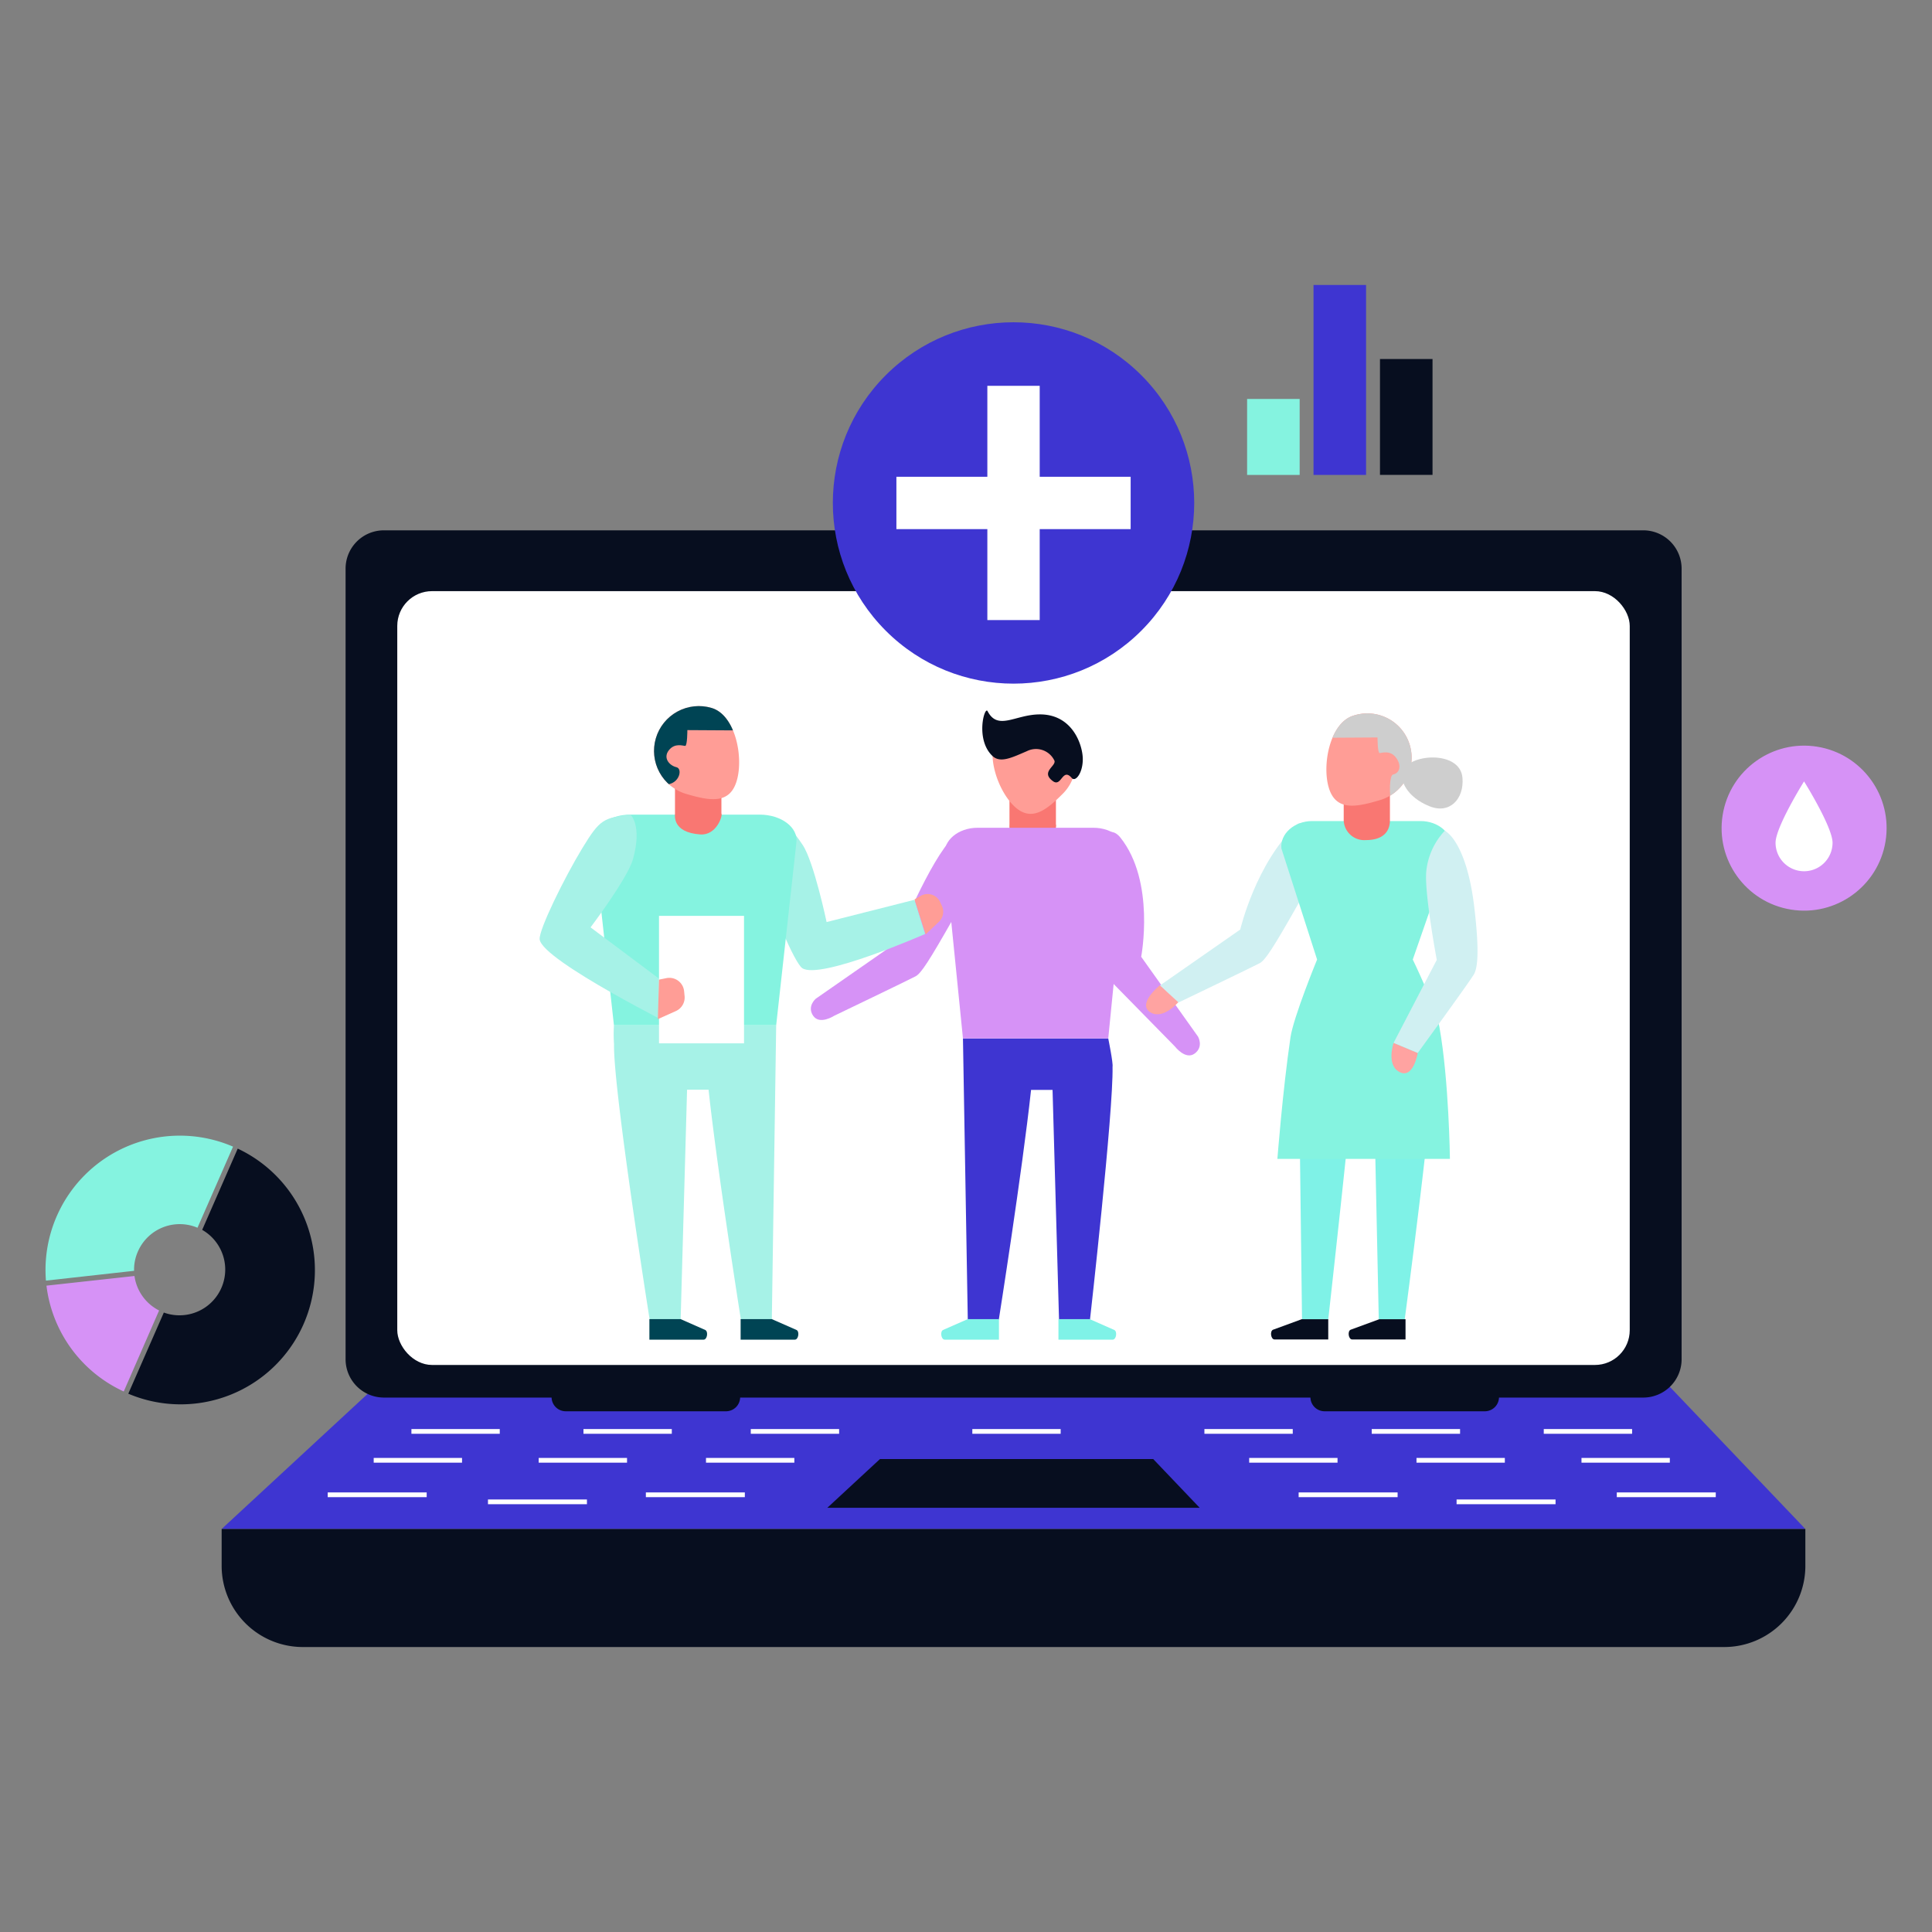
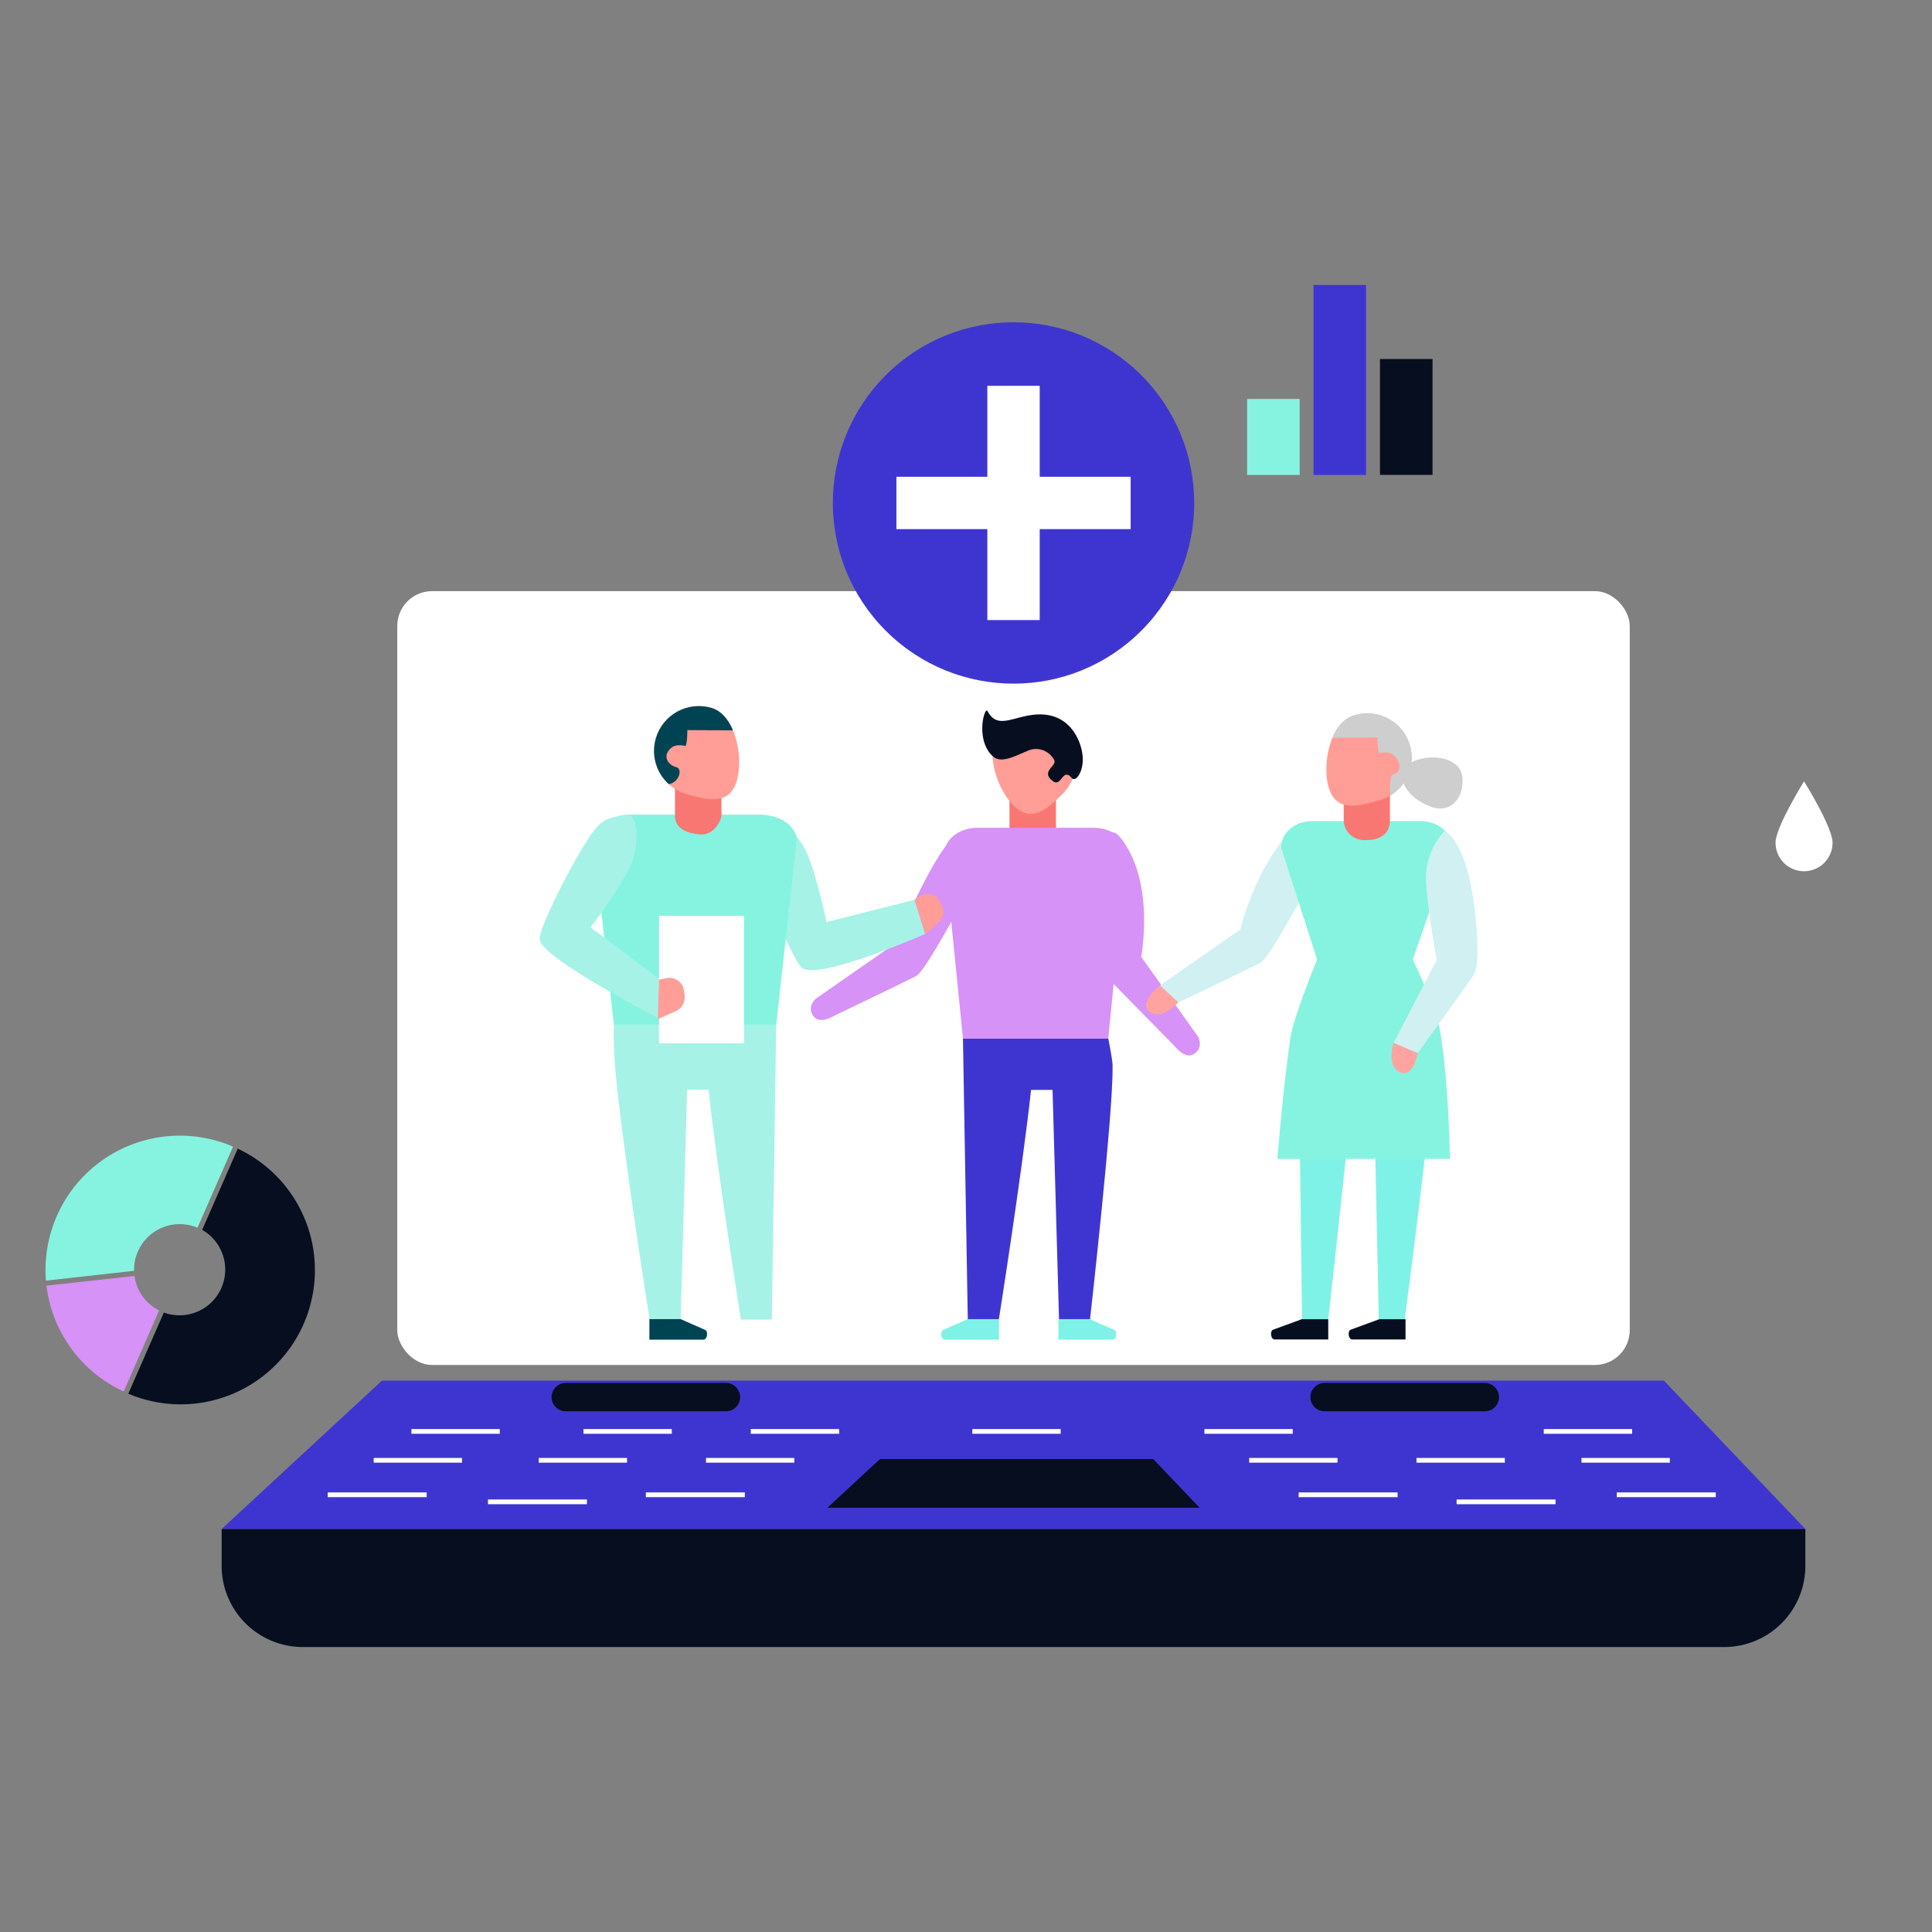
<svg xmlns="http://www.w3.org/2000/svg" viewBox="0 0 400 400" id="Layer_1">
  <rect x="0" y="0" width="400" height="400" fill="#808080" stroke="none" />
  <defs>
    <style>.cls-1{fill:#ff9d96;}.cls-2{fill:#3e35d1;}.cls-3{fill:#070e1f;}.cls-4{fill:#fff;}.cls-5{fill:#187570;}.cls-6{fill:#d692f6;}.cls-7{fill:#a6f2e7;}.cls-8{fill:#85f3e0;}.cls-9{fill:#f97772;}.cls-10{clip-path:url(#clip-path);}.cls-11{fill:#004454;}.cls-12{fill:#7ff2e7;}.cls-13{fill:#d0f0f2;}.cls-14{clip-path:url(#clip-path-2);}.cls-15{fill:#cecece;}.cls-16{fill:#ffa3a1;}</style>
    <clipPath id="clip-path">
      <path d="M152.53,161.66c-1.45,4.91-5.56,4.16-10.47,2.71a9.28,9.28,0,0,1,5.26-17.8C152.23,148,154,156.74,152.53,161.66Z" class="cls-1" />
    </clipPath>
    <clipPath id="clip-path-2">
      <path d="M275.1,163.05c1.44,4.85,5.5,4.11,10.35,2.68a9.17,9.17,0,1,0-5.2-17.58C275.4,149.58,273.67,158.2,275.1,163.05Z" class="cls-1" />
    </clipPath>
  </defs>
  <polygon points="45.89 316.56 79.07 285.85 344.5 285.85 373.78 316.56 45.89 316.56" class="cls-2" />
-   <path d="M340.35,289.35h-261a7.94,7.94,0,0,1-7.8-8.07V117.86a7.93,7.93,0,0,1,7.8-8.06h261a7.94,7.94,0,0,1,7.81,8.06V281.28A7.94,7.94,0,0,1,340.35,289.35Z" class="cls-3" />
  <rect rx="7.2" height="160.21" width="255.17" y="122.39" x="82.25" class="cls-4" />
  <path d="M212.76,115.07a2.93,2.93,0,1,1-2.92-2.93A2.93,2.93,0,0,1,212.76,115.07Z" class="cls-5" />
  <path d="M357,341H62.7a16.81,16.81,0,0,1-16.81-16.8v-7.64H373.78v7.64A16.8,16.8,0,0,1,357,341Z" class="cls-3" />
  <path d="M153.24,289.26a2.93,2.93,0,0,1-2.93,2.93H117.13a2.93,2.93,0,0,1-2.93-2.93h0a2.93,2.93,0,0,1,2.93-2.93h33.18a2.93,2.93,0,0,1,2.93,2.93Z" class="cls-3" />
  <path d="M310.35,289.26a2.93,2.93,0,0,1-2.93,2.93H274.24a2.93,2.93,0,0,1-2.93-2.93h0a2.93,2.93,0,0,1,2.93-2.93h33.18a2.93,2.93,0,0,1,2.93,2.93Z" class="cls-3" />
  <polygon points="171.29 312.17 182.19 302.08 238.76 302.08 248.38 312.17 171.29 312.17" class="cls-3" />
  <rect height="0.98" width="18.29" y="295.87" x="201.31" class="cls-4" />
  <rect height="0.98" width="20.49" y="308.99" x="67.85" class="cls-4" />
  <rect height="0.98" width="18.29" y="295.87" x="85.18" class="cls-4" />
  <rect height="0.98" width="18.29" y="301.85" x="77.37" class="cls-4" />
  <rect height="0.98" width="18.29" y="295.87" x="120.8" class="cls-4" />
  <rect height="0.98" width="18.29" y="301.85" x="111.53" class="cls-4" />
  <rect height="0.98" width="20.49" y="308.99" x="133.72" class="cls-4" />
  <rect height="0.98" width="18.29" y="295.87" x="155.44" class="cls-4" />
  <rect height="0.98" width="18.29" y="301.85" x="146.17" class="cls-4" />
  <rect height="0.98" width="20.49" y="310.45" x="101.03" class="cls-4" />
  <rect height="0.98" width="20.49" y="308.99" x="334.74" class="cls-4" />
  <rect height="0.98" width="18.29" y="295.87" x="319.62" class="cls-4" />
  <rect height="0.98" width="18.29" y="301.85" x="327.43" class="cls-4" />
-   <rect height="0.98" width="18.29" y="295.87" x="284" class="cls-4" />
  <rect height="0.98" width="18.29" y="301.85" x="293.27" class="cls-4" />
  <rect height="0.98" width="20.49" y="308.99" x="268.87" class="cls-4" />
  <rect height="0.98" width="18.29" y="295.87" x="249.36" class="cls-4" />
  <rect height="0.98" width="18.29" y="301.85" x="258.63" class="cls-4" />
  <rect height="0.98" width="20.49" y="310.45" x="301.57" class="cls-4" />
  <path d="M202.59,178c1,2.09-.2,3.32-5.2,12.12s-6.67,11.38-7.8,12-16.89,8.19-16.89,8.19-3,1.95-4.34,0,.53-3.53.53-3.53l16.66-11.59s7.09-17.45,11.84-21.84C198.67,172.08,202.59,178,202.59,178Z" class="cls-6" />
  <path d="M226,176.21c-1.61,1.65-.93,3.2.8,13.17s2.45,13,3.32,13.89,13.14,13.4,13.14,13.4,2.19,2.86,4.09,1.45.69-3.5.69-3.5l-11.77-16.53s3-15.58-4.33-24.71C228.94,169.69,226,176.21,226,176.21Z" class="cls-6" />
  <path d="M160.31,169.36c-3.14,4.65-4.87,5.3-2.66,12.08s6.82,17.86,8.44,19c3.65,2.51,25.45-7.07,25.45-7.07l-2.2-7.08-18.2,4.61s-2.63-12.47-4.94-15.94C162.12,168.82,160.31,169.36,160.31,169.36Z" class="cls-7" />
  <circle transform="translate(-12.17 178.88) rotate(-45)" r="37.41" cy="104.13" cx="209.84" class="cls-2" />
  <rect height="48.5" width="10.84" y="79.88" x="204.42" class="cls-4" />
  <rect height="10.84" width="48.5" y="98.71" x="185.59" class="cls-4" />
  <path d="M127.11,212.27H160.7l-.9,60.92h-6.41s-4.86-30.65-6.69-47.58h-4.45l-1.33,47.58H134.5s-7.57-47.78-7.37-57A30.42,30.42,0,0,1,127.11,212.27Z" class="cls-7" />
  <path d="M127.11,212.27H160.7l4.19-37.87c.38-3.09-3.14-5.74-7.61-5.74H130.53c-4.47,0-8,2.65-7.62,5.74Z" class="cls-8" />
  <path d="M139.75,168.41v-5.59c0-1.26,1.89-1.16,3-1.16h3.61c1.12,0,3,1,3,2.3v4.45c.32.41-1,4.6-4.39,4.35C139.14,172.34,139.75,168.82,139.75,168.41Z" class="cls-9" />
  <path d="M152.53,161.66c-1.45,4.91-5.56,4.16-10.47,2.71a9.28,9.28,0,0,1,5.26-17.8C152.23,148,154,156.74,152.53,161.66Z" class="cls-1" />
  <g class="cls-10">
    <path d="M142.31,151.16s0,3.27-.45,3.27-2.15-.68-3.39.91.11,3.16,1.58,3.5.46,4.18-3.05,3.5-4.74-8.92-2.94-12.09,7.58-6.66,9.61-6.44,15.44,7.45,15.44,7.45Z" class="cls-11" />
  </g>
-   <path d="M159.8,273.11h-6.46v4.25h11.23c.74,0,1-1.67.35-2Z" class="cls-11" />
  <path d="M140.92,273.11h-6.47v4.25h11.23c.74,0,1-1.67.34-2Z" class="cls-11" />
  <path d="M229.45,215H199.37l1,58.23h6.42s4.85-30.65,6.68-47.58h4.45l1.34,47.58h6.41s4.87-43.15,4.67-52.36C230.5,220.15,229.45,215,229.45,215Z" class="cls-2" />
  <path d="M200.36,273.11h6.46v4.25H195.59c-.74,0-1-1.67-.35-2Z" class="cls-12" />
  <path d="M225.61,273.11h-6.47v4.25h11.23c.74,0,1-1.67.34-2Z" class="cls-12" />
  <path d="M130.53,168.66c-5.57.68-6.31.92-10,7s-9,16.86-8.8,18.82c.49,4.4,29.25,18.7,29.25,18.7L139.62,205l-17.35-13s7.69-10.16,8.8-14.18C133,170.8,130.53,168.66,130.53,168.66Z" class="cls-7" />
  <rect height="26.39" width="17.6" y="189.62" x="136.44" class="cls-4" />
  <path d="M136.44,202.82,136.2,211l3.73-1.67a3.08,3.08,0,0,0,1.81-3.09l-.1-1a3.07,3.07,0,0,0-3.66-2.73Z" class="cls-1" />
  <path d="M189.34,186.22l2.31,7.23,2.75-2.61a2.86,2.86,0,0,0,.62-3.26l-.39-.85a2.85,2.85,0,0,0-4-1.25Z" class="cls-1" />
  <path d="M273.83,175.28c.95,2.1-.21,3.33-5.2,12.13s-6.67,11.38-7.81,12-16.89,8.18-16.89,8.18l-3.8-3.54,16.65-11.6s3.24-13.87,11.85-21.83C269.91,169.4,273.83,175.28,273.83,175.28Z" class="cls-13" />
  <path d="M297,213H268.82l.75,60.17H275s4.07-36.41,5.61-53.14h3.72l1.13,53.14h5.37S297.13,226,297,216.92A36.16,36.16,0,0,0,297,213Z" class="cls-12" />
  <path d="M300.19,239.94H264.47s1.09-14.18,2.71-25.17c.62-4.21,5.51-16.11,5.51-16.11l-7.39-23c-.31-3,2.64-5.67,6.39-5.67h22.42c3.75,0,6.7,2.62,6.39,5.67l-8,23s4.79,9.87,5.52,14C300,223.74,300.19,239.94,300.19,239.94Z" class="cls-8" />
  <path d="M282.77,173.93c5,0,5-3.39,5-4.21V164.2c0-1.25-1.86-1.14-3-1.14h-3.57c-1.11,0-3,1-3,2.26v4.4A4.25,4.25,0,0,0,282.77,173.93Z" class="cls-9" />
  <path d="M275.1,163.05c1.44,4.85,5.5,4.11,10.35,2.68a9.17,9.17,0,1,0-5.2-17.58C275.4,149.58,273.67,158.2,275.1,163.05Z" class="cls-1" />
  <g class="cls-14">
    <path d="M285.2,152.68s0,3.23.44,3.23,2.12-.67,3.35.9.88,3.22-.57,3.55-.5,13.37,3,12.7,3.75-18.15,2-21.28-7.47-6.58-9.48-6.36-15.26,7.36-15.26,7.36Z" class="cls-15" />
  </g>
  <path d="M269.5,273.13H275v4.19H263.87c-.73,0-1-1.64-.34-2Z" class="cls-3" />
  <path d="M285.57,273.13H291v4.19H279.94c-.73,0-1-1.64-.34-2Z" class="cls-3" />
  <path d="M293.53,218l-5-2.09s-1.49,4.38,1,5.91C292.6,223.73,293.53,218,293.53,218Z" class="cls-16" />
  <path d="M299.13,172c2,1.12,4.89,5.65,6.09,15.71s.57,12.76,0,13.9S293.53,218,293.53,218l-5-2.09,8.94-17.18s-2.58-13.68-2.18-18.26A14.31,14.31,0,0,1,299.13,172Z" class="cls-13" />
  <path d="M240.13,204l3.82,3.5s-3,3.53-5.58,2.2C235.13,208,240.13,204,240.13,204Z" class="cls-16" />
  <path d="M290.34,159.84c1.09-3.81,12-4.63,12.45,1.22.36,4.39-2.69,7.57-6.84,5.86C291.21,165,289.86,161.55,290.34,159.84Z" class="cls-15" />
  <path d="M209,170.67v-6.45c0-1.46,1.89-1.34,3-1.34h3.62c1.12,0,3,1.19,3,2.65v5.14c.31.47-1,5.3-4.4,5C208.42,175.2,209,171.15,209,170.67Z" class="cls-9" />
  <path d="M199.37,215h30.08l3.76-37.88c.33-3.09-2.82-5.74-6.82-5.74h-24c-4,0-7.15,2.65-6.82,5.74Z" class="cls-6" />
  <path d="M209.87,166.81c3.6,3.55,6.79.94,10.35-2.66a9.17,9.17,0,0,0-13.05-12.88C203.62,154.88,206.26,163.25,209.87,166.81Z" class="cls-1" />
  <path d="M204.47,147.24c-.61-1.16-2.6,5.85,1,9.27,1.64,1.56,4.07.32,7.16-1a4.22,4.22,0,0,1,5.69,2c.33,1.13-2.93,2.32-.32,4.22,1.79,1.31,1.95-2.92,3.9-.65.75.88,2.28-1,2.28-3.9s-2.12-9.43-9.11-9.27C210.15,148,206.58,151.3,204.47,147.24Z" class="cls-3" />
-   <circle transform="translate(144.31 512.59) rotate(-80.76)" r="17.08" cy="171.46" cx="373.51" class="cls-6" />
  <path d="M379.41,174.48a5.9,5.9,0,0,1-11.8,0c0-3.26,5.9-12.7,5.9-12.7S379.41,171.22,379.41,174.48Z" class="cls-4" />
  <path d="M32.94,271.32a9.47,9.47,0,0,1-5.1-7.14l-18.22,2a27.77,27.77,0,0,0,16,21.91Z" class="cls-6" />
  <path d="M41.86,254.63a9.47,9.47,0,0,1-7.94,17.12l-7.36,16.8a27.79,27.79,0,0,0,22.66-50.74Z" class="cls-3" />
  <path d="M27.76,263.11a9.29,9.29,0,0,1,.79-4,9.45,9.45,0,0,1,12.34-4.92l7.36-16.79A27.81,27.81,0,0,0,9.51,265.14Z" class="cls-8" />
  <rect height="15.73" width="10.88" y="82.6" x="258.2" class="cls-8" />
  <rect height="39.33" width="10.88" y="59" x="271.95" class="cls-2" />
  <rect height="23.99" width="10.88" y="74.33" x="285.71" class="cls-3" />
</svg>